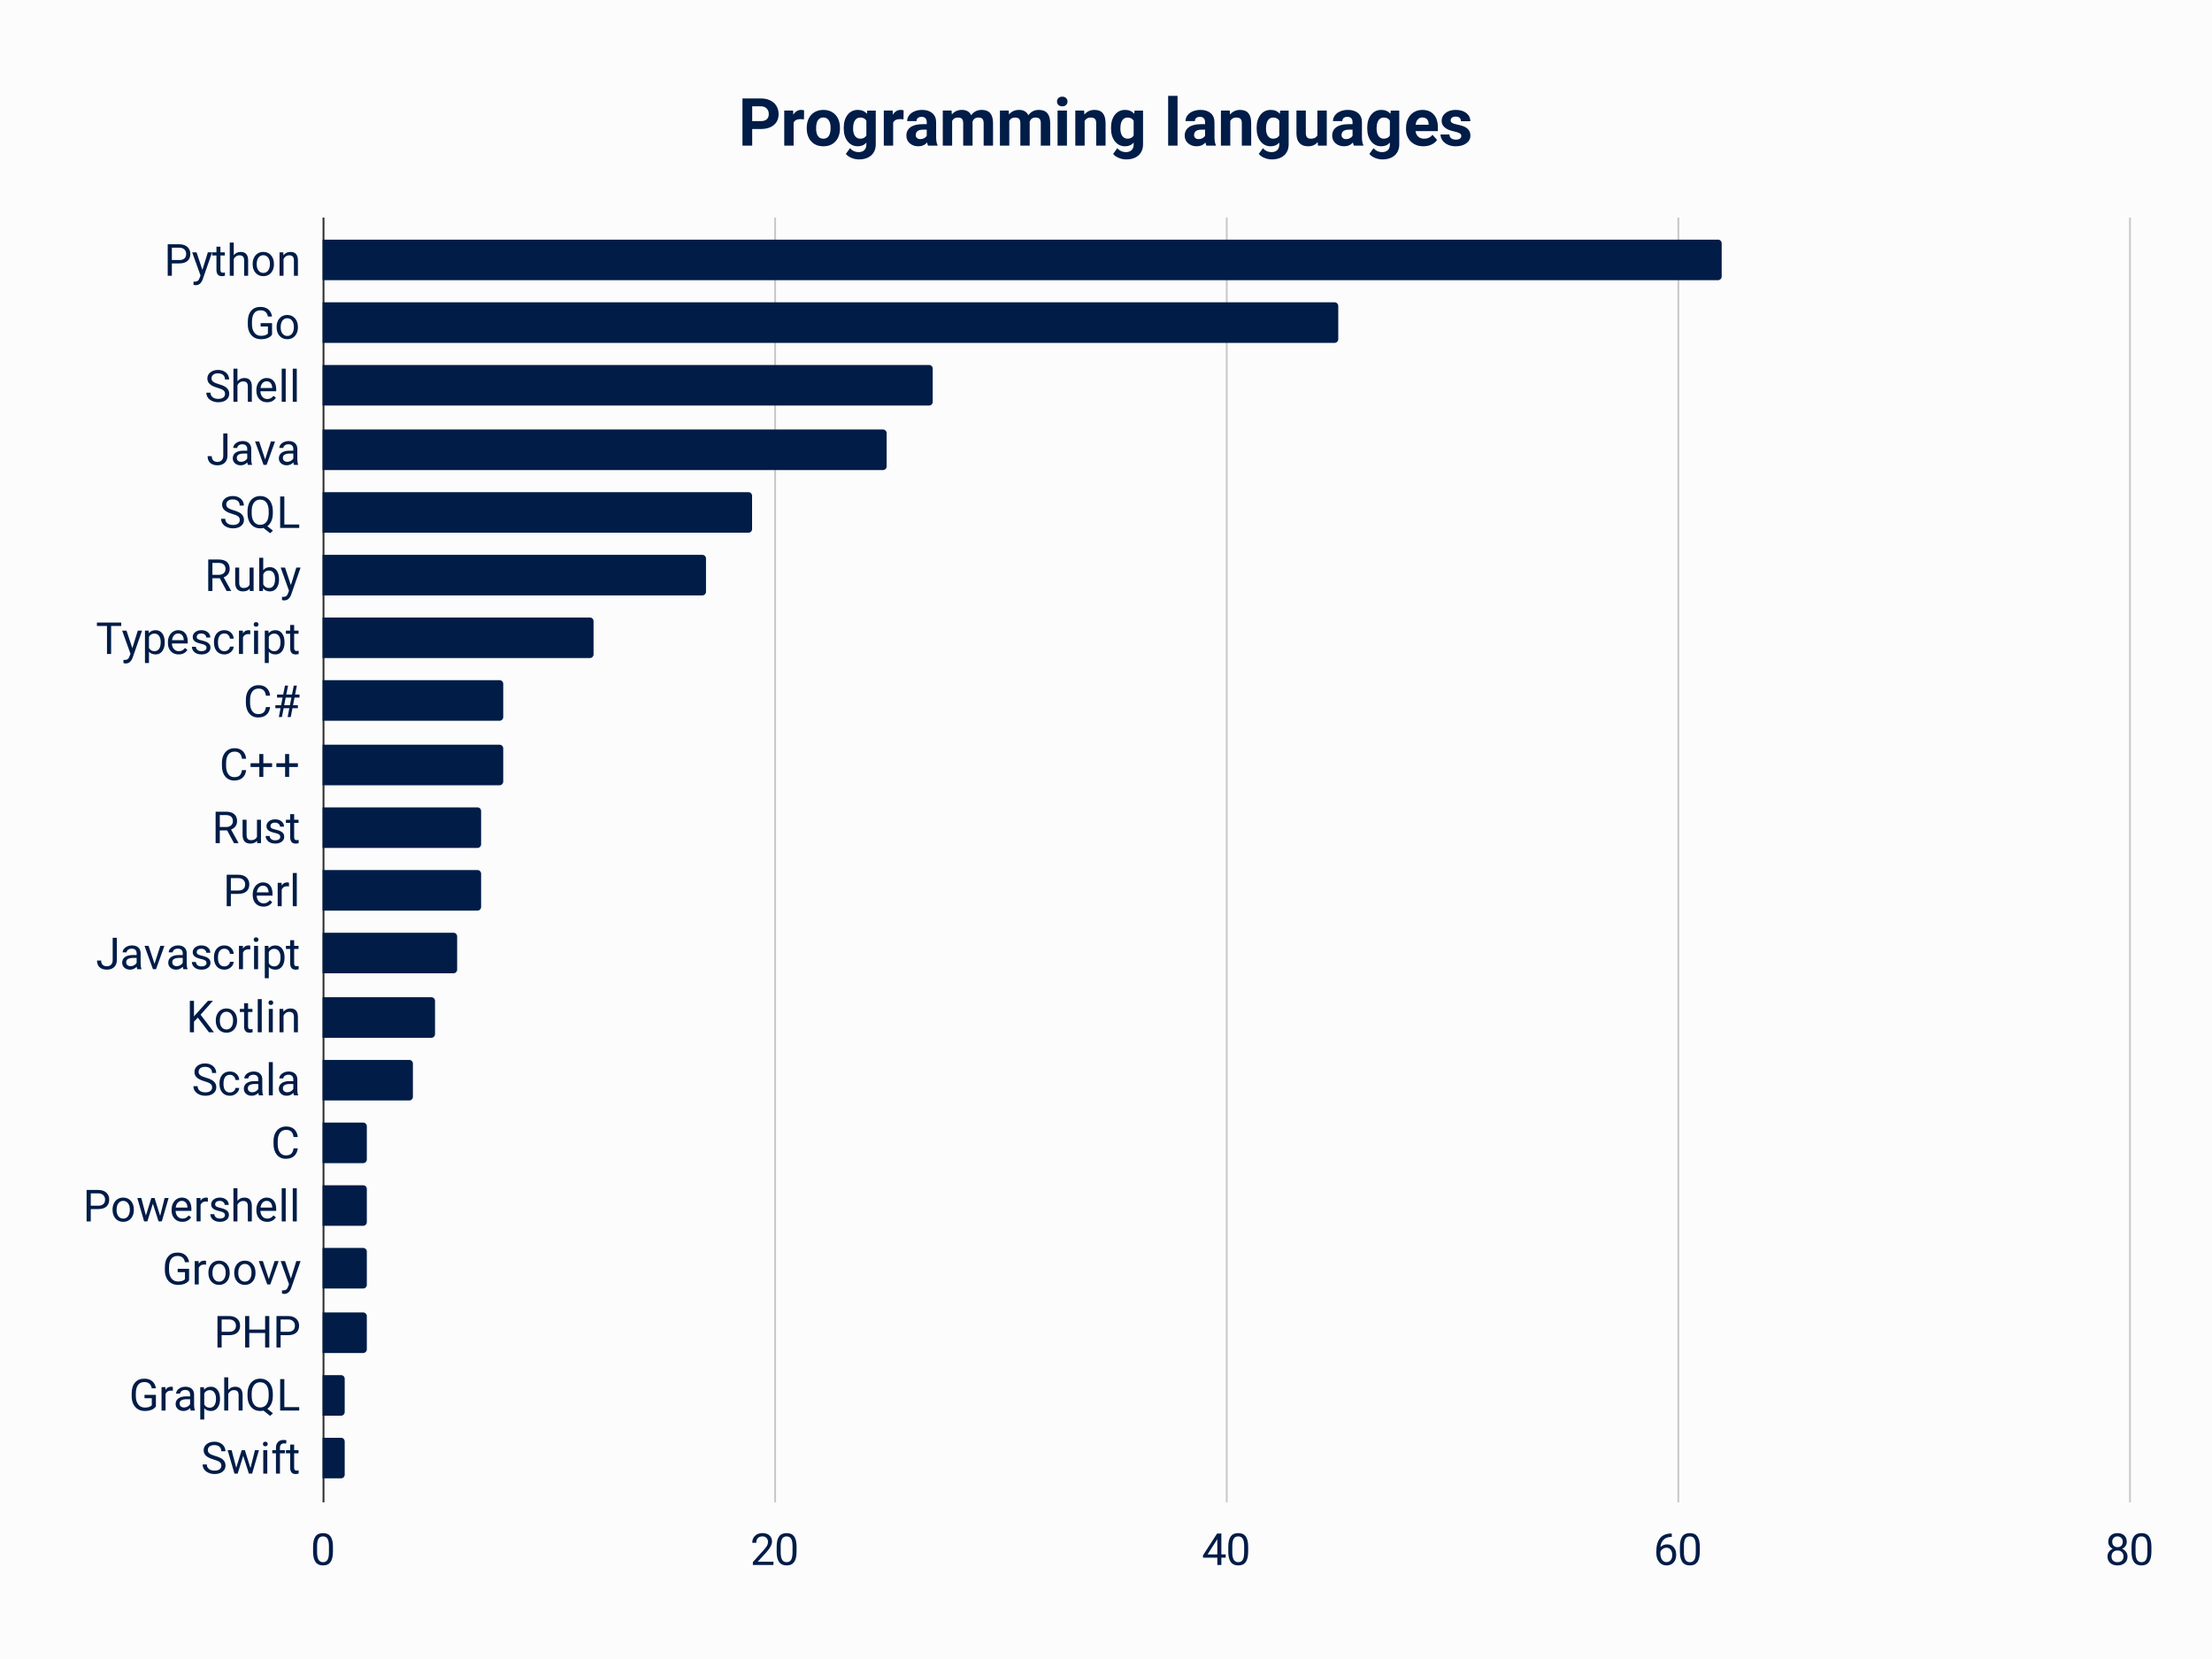
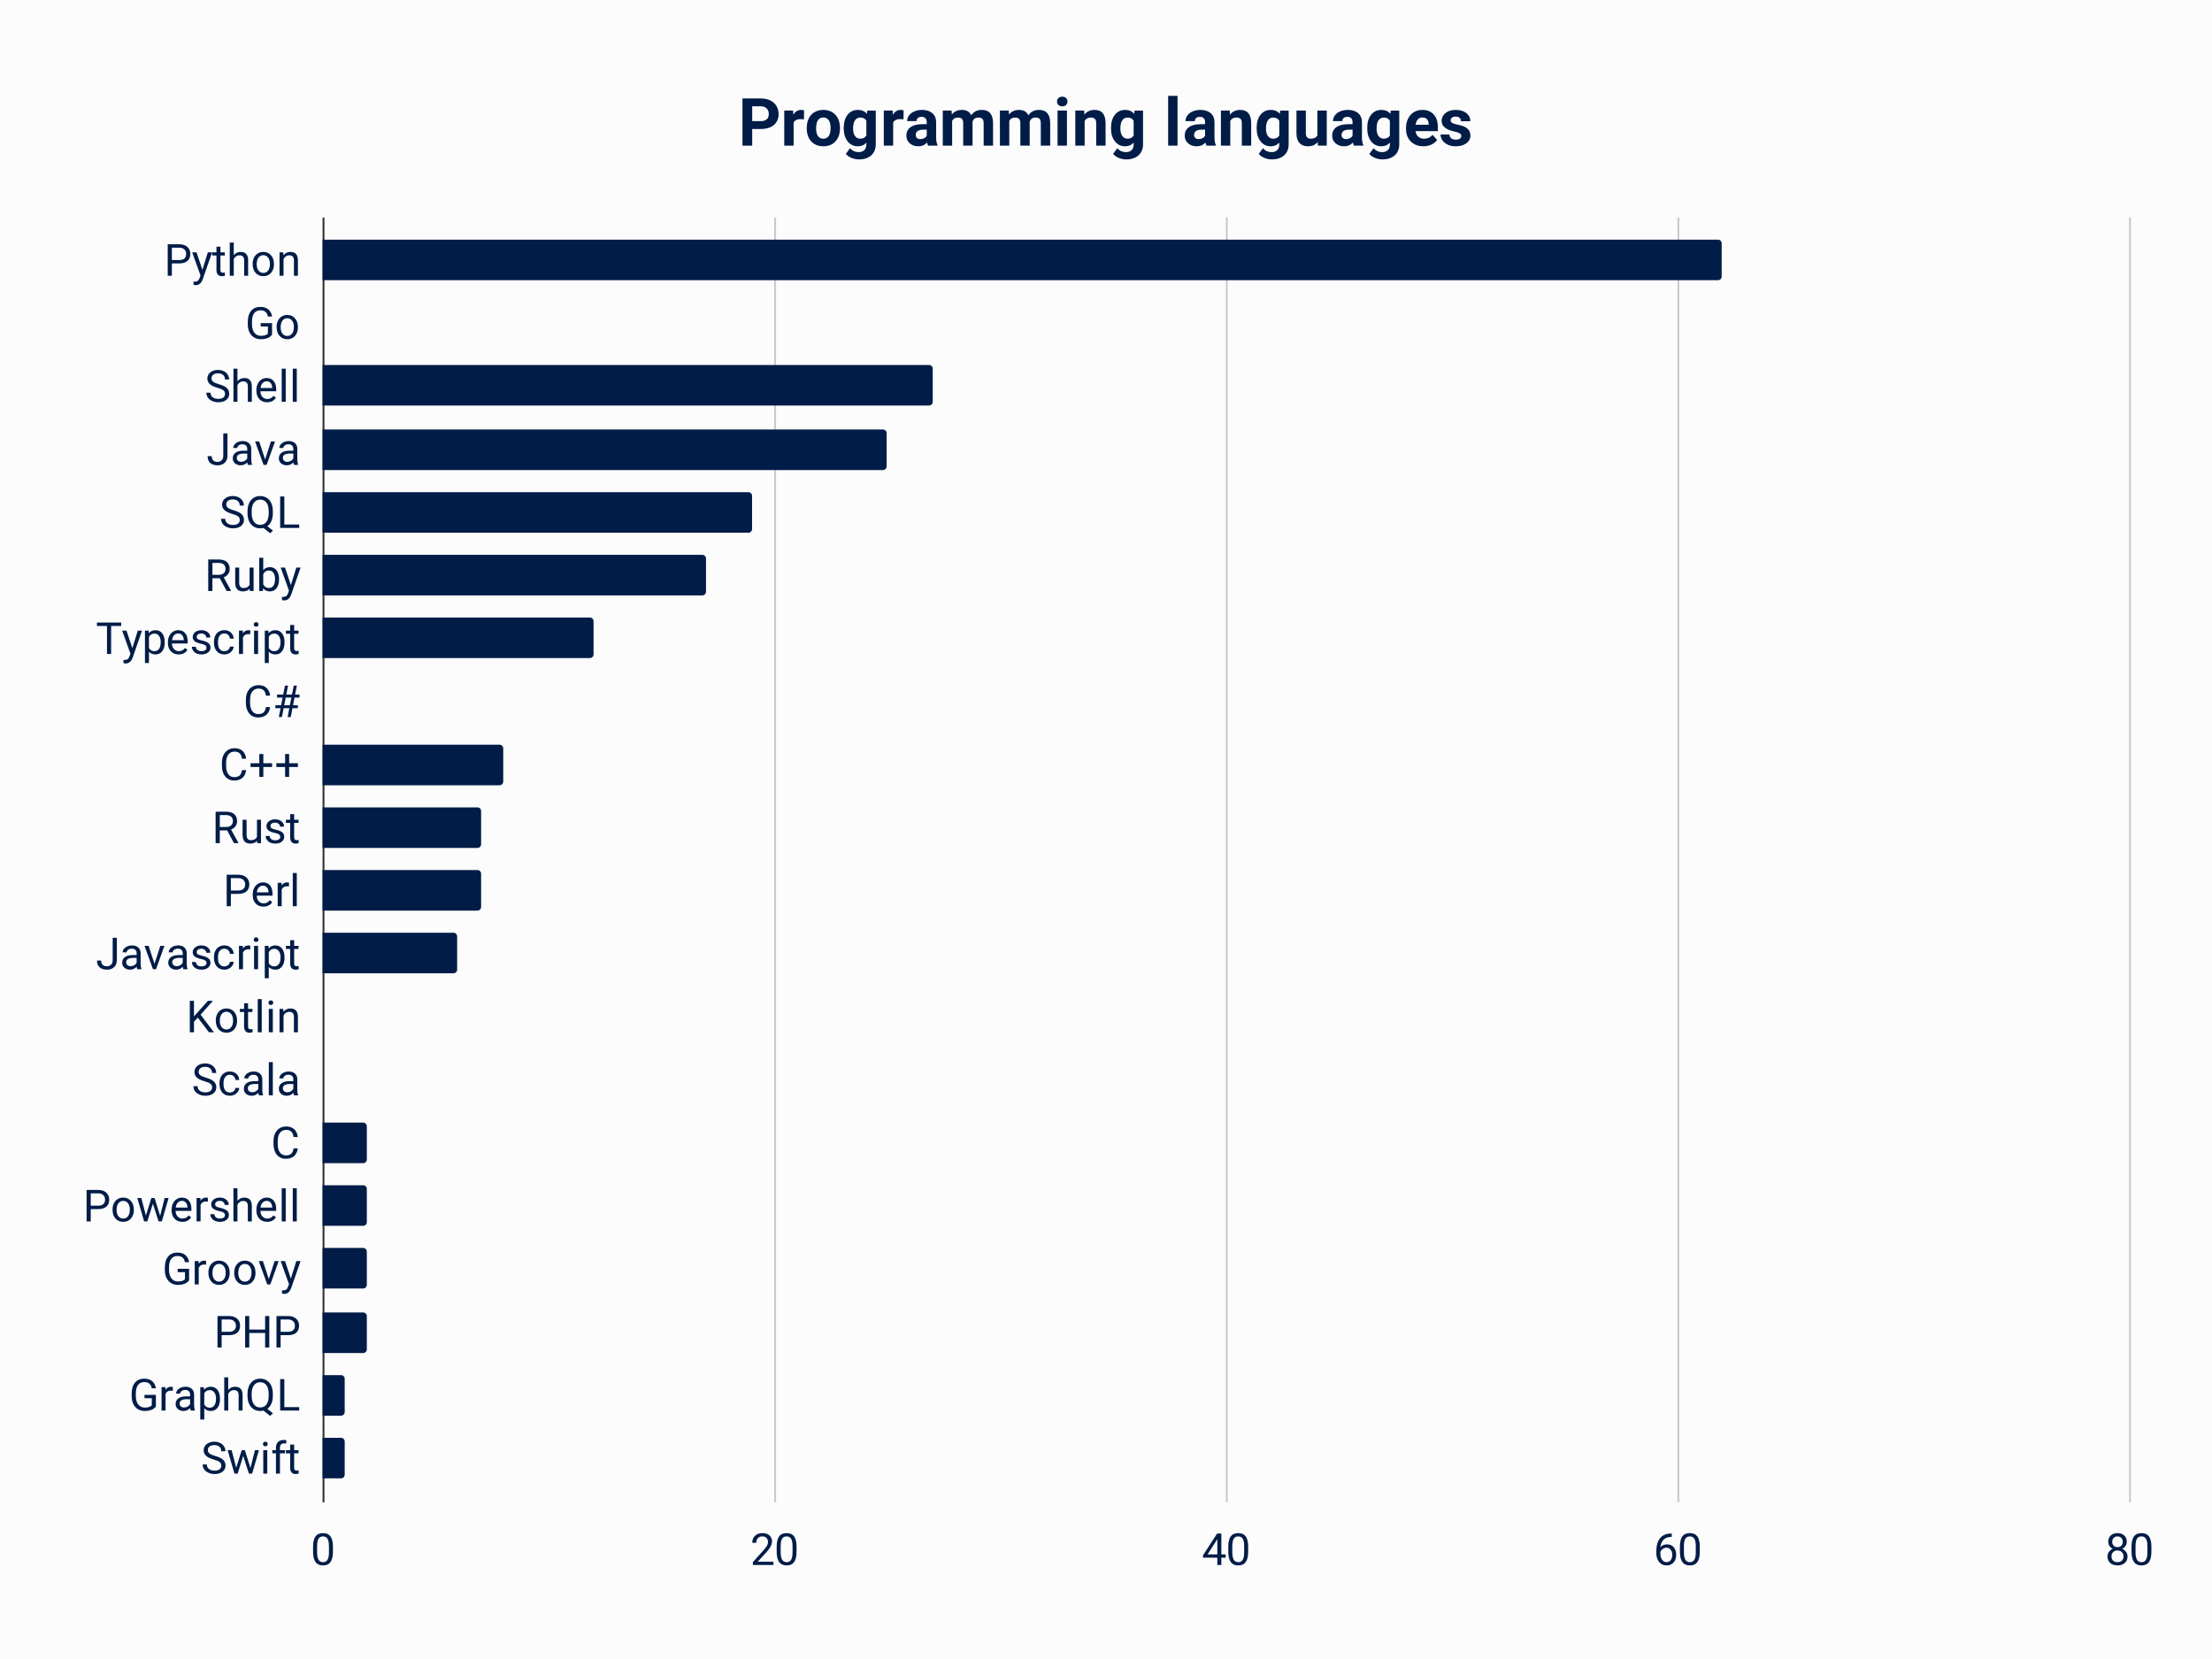
<svg xmlns="http://www.w3.org/2000/svg" viewBox="0 0 1200 900" fill="none" stroke-linecap="square" stroke-miterlimit="10">
  <path fill="#fcfcfc" d="M0 0h1200v900H0V0z" />
  <path stroke="#303030" stroke-linecap="butt" d="M175.5 118.5v696" />
  <path stroke="#c9c9c9" stroke-linecap="butt" d="M420.5 118.5v696m245-696v696m245-696v696m245-696v696" />
  <path clip-path="url(#id_0)" d="M175 152v-22h757a2 2 0 012 2v18a2 2 0 01-2 2z" />
  <path fill="#001c47" clip-path="url(#id_0)" d="M175 152v-22h757a2 2 0 012 2v18a2 2 0 01-2 2z" />
  <path clip-path="url(#id_0)" d="M175 186v-22h549a2 2 0 012 2v18a2 2 0 01-2 2z" />
-   <path fill="#001c47" clip-path="url(#id_0)" d="M175 186v-22h549a2 2 0 012 2v18a2 2 0 01-2 2z" />
  <path clip-path="url(#id_0)" d="M175 220v-22h329a2 2 0 012 2v18a2 2 0 01-2 2z" />
  <path fill="#001c47" clip-path="url(#id_0)" d="M175 220v-22h329a2 2 0 012 2v18a2 2 0 01-2 2z" />
  <path clip-path="url(#id_0)" d="M175 255v-22h304a2 2 0 012 2v18a2 2 0 01-2 2z" />
  <path fill="#001c47" clip-path="url(#id_0)" d="M175 255v-22h304a2 2 0 012 2v18a2 2 0 01-2 2z" />
  <path clip-path="url(#id_0)" d="M175 289v-22h231a2 2 0 012 2v18a2 2 0 01-2 2z" />
  <path fill="#001c47" clip-path="url(#id_0)" d="M175 289v-22h231a2 2 0 012 2v18a2 2 0 01-2 2z" />
  <path clip-path="url(#id_0)" d="M175 323v-22h206a2 2 0 012 2v18a2 2 0 01-2 2z" />
  <path fill="#001c47" clip-path="url(#id_0)" d="M175 323v-22h206a2 2 0 012 2v18a2 2 0 01-2 2z" />
  <path clip-path="url(#id_0)" d="M175 357v-22h145a2 2 0 012 2v18a2 2 0 01-2 2z" />
  <path fill="#001c47" clip-path="url(#id_0)" d="M175 357v-22h145a2 2 0 012 2v18a2 2 0 01-2 2z" />
  <path clip-path="url(#id_0)" d="M175 391v-22h96a2 2 0 012 2v18a2 2 0 01-2 2z" />
-   <path fill="#001c47" clip-path="url(#id_0)" d="M175 391v-22h96a2 2 0 012 2v18a2 2 0 01-2 2z" />
  <path clip-path="url(#id_0)" d="M175 426v-22h96a2 2 0 012 2v18a2 2 0 01-2 2z" />
  <path fill="#001c47" clip-path="url(#id_0)" d="M175 426v-22h96a2 2 0 012 2v18a2 2 0 01-2 2z" />
  <path clip-path="url(#id_0)" d="M175 460v-22h84a2 2 0 012 2v18a2 2 0 01-2 2z" />
  <path fill="#001c47" clip-path="url(#id_0)" d="M175 460v-22h84a2 2 0 012 2v18a2 2 0 01-2 2z" />
  <path clip-path="url(#id_0)" d="M175 494v-22h84a2 2 0 012 2v18a2 2 0 01-2 2z" />
  <path fill="#001c47" clip-path="url(#id_0)" d="M175 494v-22h84a2 2 0 012 2v18a2 2 0 01-2 2z" />
  <path clip-path="url(#id_0)" d="M175 528v-22h71a2 2 0 012 2v18a2 2 0 01-2 2z" />
  <path fill="#001c47" clip-path="url(#id_0)" d="M175 528v-22h71a2 2 0 012 2v18a2 2 0 01-2 2z" />
  <path clip-path="url(#id_0)" d="M175 563v-22h59a2 2 0 012 2v18a2 2 0 01-2 2z" />
-   <path fill="#001c47" clip-path="url(#id_0)" d="M175 563v-22h59a2 2 0 012 2v18a2 2 0 01-2 2z" />
  <path clip-path="url(#id_0)" d="M175 597v-22h47a2 2 0 012 2v18a2 2 0 01-2 2z" />
-   <path fill="#001c47" clip-path="url(#id_0)" d="M175 597v-22h47a2 2 0 012 2v18a2 2 0 01-2 2z" />
  <path clip-path="url(#id_0)" d="M175 631v-22h22a2 2 0 012 2v18a2 2 0 01-2 2z" />
  <path fill="#001c47" clip-path="url(#id_0)" d="M175 631v-22h22a2 2 0 012 2v18a2 2 0 01-2 2z" />
  <path clip-path="url(#id_0)" d="M175 665v-22h22a2 2 0 012 2v18a2 2 0 01-2 2z" />
  <path fill="#001c47" clip-path="url(#id_0)" d="M175 665v-22h22a2 2 0 012 2v18a2 2 0 01-2 2z" />
  <path clip-path="url(#id_0)" d="M175 699v-22h22a2 2 0 012 2v18a2 2 0 01-2 2z" />
  <path fill="#001c47" clip-path="url(#id_0)" d="M175 699v-22h22a2 2 0 012 2v18a2 2 0 01-2 2z" />
  <path clip-path="url(#id_0)" d="M175 734v-22h22a2 2 0 012 2v18a2 2 0 01-2 2z" />
  <path fill="#001c47" clip-path="url(#id_0)" d="M175 734v-22h22a2 2 0 012 2v18a2 2 0 01-2 2z" />
  <path clip-path="url(#id_0)" d="M175 768v-22h10a2 2 0 012 2v18a2 2 0 01-2 2z" />
  <path fill="#001c47" clip-path="url(#id_0)" d="M175 768v-22h10a2 2 0 012 2v18a2 2 0 01-2 2z" />
  <path clip-path="url(#id_0)" d="M175 802v-22h10a2 2 0 012 2v18a2 2 0 01-2 2z" />
  <path fill="#001c47" clip-path="url(#id_0)" d="M175 802v-22h10a2 2 0 012 2v18a2 2 0 01-2 2z" />
  <path fill="#001c47" d="M93.234 142.899v6.687h-2.25v-17.063h6.297q2.797 0 4.375 1.438 1.594 1.422 1.594 3.781 0 2.485-1.563 3.828-1.546 1.329-4.437 1.329h-4.016zm0-1.829h4.047q1.797 0 2.75-.843.969-.86.969-2.47 0-1.515-.969-2.421-.953-.922-2.625-.969h-4.172v6.703zm16.563 5.344l2.953-9.515h2.313l-5.094 14.64q-1.188 3.172-3.766 3.172l-.406-.031-.813-.156v-1.766l.594.047q1.094 0 1.703-.453.625-.438 1.016-1.61l.484-1.297-4.515-12.546h2.359l3.172 9.515zm9.781-12.578v3.063h2.375v1.687h-2.375v7.86q0 .765.313 1.14.328.375 1.093.375.375 0 1.032-.14v1.765q-.86.234-1.672.234-1.453 0-2.188-.875-.734-.89-.734-2.5v-7.859h-2.313v-1.688h2.313v-3.062h2.156zm7.234 4.61q1.438-1.782 3.75-1.782 4.016 0 4.047 4.547v8.375h-2.156v-8.39q-.016-1.376-.64-2.032-.61-.656-1.907-.656-1.062 0-1.86.562-.796.563-1.233 1.485v9.031h-2.172v-18h2.171v6.86zm10.25 4.687q0-1.875.735-3.36.734-1.484 2.031-2.296 1.313-.813 3-.813 2.578 0 4.172 1.797 1.61 1.797 1.61 4.766v.156q0 1.86-.72 3.328-.702 1.469-2.015 2.297-1.313.812-3.031.812-2.578 0-4.188-1.796-1.594-1.797-1.594-4.75v-.141zm2.188.25q0 2.11.969 3.39.984 1.282 2.625 1.282 1.656 0 2.625-1.297.969-1.297.969-3.625 0-2.094-.985-3.39-.984-1.298-2.625-1.298-1.61 0-2.594 1.282-.984 1.28-.984 3.656zm14.438-6.484l.078 1.593q1.453-1.828 3.797-1.828 4.015 0 4.046 4.547v8.375h-2.156v-8.39q-.016-1.376-.64-2.032-.61-.656-1.907-.656-1.062 0-1.86.562-.796.563-1.233 1.485v9.031h-2.172v-12.688h2.047zm-6.11 44.654q-.86 1.234-2.422 1.86-1.547.609-3.61.609-2.093 0-3.718-.969-1.61-.984-2.5-2.781-.875-1.813-.89-4.203v-1.485q0-3.859 1.796-5.968 1.797-2.125 5.047-2.125 2.672 0 4.297 1.375 1.64 1.359 2 3.859h-2.25q-.625-3.39-4.031-3.39-2.266 0-3.438 1.593-1.156 1.594-1.172 4.594v1.406q0 2.86 1.313 4.563 1.313 1.687 3.563 1.687 1.265 0 2.203-.281.953-.281 1.578-.953v-3.828h-3.953v-1.829h6.187v6.266zm2.484-4.219q0-1.875.735-3.359.734-1.484 2.031-2.297 1.313-.812 3-.812 2.578 0 4.172 1.796 1.61 1.797 1.61 4.766v.156q0 1.86-.72 3.328-.702 1.47-2.015 2.297-1.313.813-3.031.813-2.578 0-4.188-1.797-1.594-1.797-1.594-4.75v-.14zm2.188.25q0 2.11.969 3.391.984 1.281 2.625 1.281 1.656 0 2.625-1.297.969-1.297.969-3.625 0-2.093-.985-3.39-.984-1.297-2.625-1.297-1.61 0-2.594 1.281-.984 1.281-.984 3.656zm-34.234 32.796q-2.907-.829-4.22-2.032-1.312-1.218-1.312-3 0-2.015 1.61-3.328 1.61-1.328 4.187-1.328 1.75 0 3.125.688 1.39.671 2.14 1.875.75 1.187.75 2.609h-2.25q0-1.547-.984-2.438-.984-.89-2.78-.89-1.673 0-2.61.734-.922.735-.922 2.031 0 1.047.875 1.766.89.719 3.016 1.328 2.14.594 3.328 1.313 1.203.718 1.781 1.687.594.953.594 2.25 0 2.078-1.625 3.328-1.61 1.25-4.328 1.25-1.75 0-3.282-.672-1.515-.671-2.343-1.843-.829-1.172-.829-2.672h2.266q0 1.547 1.14 2.453 1.141.89 3.048.89 1.78 0 2.734-.718.953-.735.953-1.985t-.89-1.937q-.876-.688-3.172-1.36zm10.796-3.532q1.438-1.78 3.75-1.78 4.016 0 4.047 4.546v8.375h-2.156v-8.39q-.016-1.376-.64-2.032-.61-.656-1.907-.656-1.062 0-1.86.562-.796.563-1.233 1.485v9.03h-2.172v-18h2.171v6.86zm16.094 11.375q-2.578 0-4.203-1.687-1.61-1.703-1.61-4.531v-.407q0-1.89.72-3.36.718-1.483 2.015-2.327 1.297-.844 2.813-.844 2.468 0 3.828 1.64 1.375 1.626 1.375 4.657v.906h-8.578q.047 1.875 1.093 3.031 1.047 1.157 2.657 1.157 1.156 0 1.953-.47.797-.468 1.39-1.25l1.328 1.032q-1.593 2.453-4.78 2.453zm-.265-11.375q-1.313 0-2.203.97-.891.952-1.11 2.67h6.36v-.17q-.094-1.642-.891-2.548-.797-.922-2.156-.922zM155 217.988h-2.172v-18H155v18zm6 0h-2.172v-18H161v18zm-39.875 17.14h2.266v12.078q0 2.453-1.47 3.844-1.468 1.375-3.921 1.375-2.547 0-3.969-1.297-1.406-1.313-1.406-3.656h2.25q0 1.468.797 2.297.812.812 2.328.812 1.39 0 2.25-.875.875-.875.875-2.469v-12.11zm13.344 17.062q-.188-.375-.297-1.343-1.516 1.578-3.61 1.578-1.875 0-3.078-1.063-1.203-1.062-1.203-2.687 0-1.985 1.5-3.078 1.516-1.094 4.235-1.094h2.109v-1q0-1.14-.688-1.813-.671-.671-1.984-.671-1.172 0-1.953.593-.781.578-.781 1.407h-2.188q0-.938.672-1.829.688-.89 1.828-1.406 1.156-.515 2.547-.515 2.188 0 3.422 1.109 1.25 1.094 1.297 3.016v5.828q0 1.75.453 2.78v.188h-2.281zm-3.594-1.656q1.016 0 1.922-.515.922-.532 1.328-1.375v-2.61h-1.688q-3.984 0-3.984 2.328 0 1.032.672 1.61.688.562 1.75.562zm12.953-1.281l3.14-9.75h2.22l-4.547 12.687h-1.657l-4.593-12.687h2.218l3.22 9.75zm15.64 2.937q-.187-.375-.296-1.343-1.516 1.578-3.61 1.578-1.875 0-3.078-1.063-1.203-1.062-1.203-2.687 0-1.985 1.5-3.078 1.516-1.094 4.235-1.094h2.109v-1q0-1.14-.688-1.813-.671-.671-1.984-.671-1.172 0-1.953.593-.781.578-.781 1.407h-2.188q0-.938.672-1.829.688-.89 1.828-1.406 1.156-.515 2.547-.515 2.188 0 3.422 1.109 1.25 1.094 1.297 3.016v5.828q0 1.75.453 2.78v.188h-2.281zm-3.593-1.656q1.016 0 1.922-.515.922-.532 1.328-1.375v-2.61h-1.688q-3.984 0-3.984 2.328 0 1.032.672 1.61.688.562 1.75.562zm-29.859 28.249q-2.907-.829-4.22-2.032-1.312-1.218-1.312-3 0-2.015 1.61-3.328 1.61-1.328 4.187-1.328 1.75 0 3.125.688 1.39.671 2.14 1.875.75 1.187.75 2.609h-2.25q0-1.547-.983-2.438-.985-.89-2.782-.89-1.672 0-2.61.734-.921.735-.921 2.031 0 1.047.875 1.766.89.719 3.016 1.328 2.14.594 3.328 1.313 1.203.718 1.781 1.687.594.953.594 2.25 0 2.078-1.625 3.328-1.61 1.25-4.328 1.25-1.75 0-3.282-.672-1.515-.671-2.343-1.843-.829-1.172-.829-2.672h2.266q0 1.547 1.14 2.453 1.141.89 3.048.89 1.78 0 2.734-.718.953-.735.953-1.985t-.89-1.937q-.875-.688-3.172-1.36zm22-.375q0 2.468-.797 4.265-.781 1.781-2.188 2.797l3.047 2.39-1.547 1.423-3.594-2.86q-.843.203-1.78.203-2.016 0-3.579-.984-1.547-1-2.422-2.828-.86-1.844-.875-4.25v-1.235q0-2.453.844-4.343.86-1.891 2.422-2.891 1.578-1 3.594-1 2.062 0 3.625 1 1.562.984 2.406 2.86.844 1.874.844 4.359v1.094zm-2.25-1.094q0-3.016-1.203-4.64-1.204-1.641-3.422-1.641-2.125 0-3.36 1.625-1.219 1.609-1.25 4.5v1.25q0 2.937 1.219 4.625 1.234 1.687 3.406 1.687 2.188 0 3.375-1.594 1.203-1.593 1.235-4.547v-1.265zm8.484 7.234h8.078v1.844h-10.344v-17.063h2.266v15.22zm-35.016 29.139h-4v6.906h-2.265v-17.062h5.656q2.875 0 4.422 1.312 1.562 1.313 1.562 3.813 0 1.594-.859 2.781-.86 1.188-2.406 1.766l4.015 7.25v.14h-2.421l-3.704-6.906zm-4-1.844h3.454q1.671 0 2.656-.859 1-.875 1-2.328 0-1.578-.953-2.422-.938-.844-2.72-.86h-3.437v6.47zm20.235 7.5q-1.266 1.485-3.719 1.485-2.016 0-3.078-1.172-1.063-1.188-1.078-3.5v-8.25h2.172v8.203q0 2.875 2.343 2.875 2.485 0 3.297-1.844v-9.234h2.172v12.687h-2.062l-.047-1.25zm15.906-4.953q0 2.906-1.344 4.672-1.328 1.766-3.578 1.766-2.406 0-3.719-1.703l-.093 1.468h-2v-18h2.172v6.72q1.312-1.642 3.609-1.642 2.312 0 3.625 1.75 1.328 1.75 1.328 4.782v.187zm-2.172-.25q0-2.203-.86-3.406-.843-1.219-2.452-1.219-2.141 0-3.078 2V317q1 1.984 3.109 1.984 1.547 0 2.406-1.203.875-1.203.875-3.64zm8.594 3.281l2.953-9.515h2.313l-5.094 14.64q-1.188 3.172-3.766 3.172l-.406-.03-.813-.157v-1.766l.594.047q1.094 0 1.703-.453.625-.438 1.016-1.61l.484-1.296-4.515-12.547h2.359l3.172 9.515zm-92.031 22.155H60.28v15.219h-2.234v-15.219h-5.469v-1.844h13.188v1.844zm6.03 12.047l2.954-9.516h2.313l-5.094 14.641q-1.188 3.172-3.766 3.172l-.406-.031-.813-.157v-1.765l.594.047q1.094 0 1.703-.454.625-.437 1.016-1.609l.484-1.297-4.515-12.547h2.359l3.172 9.516zm17.563-3.031q0 2.89-1.328 4.672-1.328 1.765-3.594 1.765-2.296 0-3.624-1.469v6.11H78.64v-17.563h1.984l.11 1.407q1.312-1.641 3.671-1.641 2.281 0 3.61 1.734 1.343 1.72 1.343 4.782v.203zm-2.171-.25q0-2.14-.922-3.375-.907-1.25-2.5-1.25-1.97 0-2.954 1.75v6.062q.97 1.735 2.97 1.735 1.562 0 2.484-1.235.921-1.25.921-3.687zm9.718 6.687q-2.578 0-4.203-1.687-1.61-1.703-1.61-4.532v-.406q0-1.89.72-3.36.718-1.484 2.015-2.327 1.297-.844 2.813-.844 2.468 0 3.828 1.64 1.375 1.626 1.375 4.657v.906h-8.578q.046 1.875 1.093 3.031 1.047 1.157 2.657 1.157 1.156 0 1.953-.47.797-.468 1.39-1.25l1.329 1.032q-1.594 2.453-4.782 2.453zm-.265-11.375q-1.313 0-2.204.969-.89.953-1.109 2.672h6.36v-.172q-.094-1.64-.891-2.547-.797-.922-2.156-.922zm15.39 7.781q0-.89-.672-1.375-.656-.484-2.312-.828-1.64-.359-2.61-.843-.968-.5-1.437-1.172-.453-.688-.453-1.625 0-1.563 1.312-2.64 1.329-1.079 3.375-1.079 2.157 0 3.5 1.125 1.344 1.11 1.344 2.844h-2.187q0-.89-.75-1.532-.75-.656-1.907-.656-1.187 0-1.859.516-.656.515-.656 1.36 0 .78.61 1.187.624.39 2.25.75 1.624.36 2.624.875 1.016.5 1.5 1.218.484.704.484 1.72 0 1.702-1.359 2.734-1.36 1.015-3.516 1.015-1.53 0-2.703-.531-1.171-.547-1.843-1.516-.657-.968-.657-2.093h2.172q.063 1.093.875 1.734.813.64 2.156.64 1.22 0 1.97-.5t.75-1.328zm9.703 1.829q1.157 0 2.016-.704.875-.703.969-1.765h2.047q-.063 1.094-.75 2.078-.688.984-1.844 1.578-1.156.578-2.438.578-2.593 0-4.125-1.719-1.53-1.734-1.53-4.734v-.375q0-1.844.671-3.281.688-1.453 1.953-2.25 1.281-.797 3.016-.797 2.125 0 3.531 1.281 1.422 1.281 1.516 3.313h-2.047q-.094-1.219-.938-2.016-.828-.797-2.062-.797-1.656 0-2.563 1.203-.906 1.188-.906 3.438v.406q0 2.188.89 3.375.907 1.188 2.594 1.188zm14.032-9.204q-.485-.078-1.063-.078-2.125 0-2.89 1.813v9h-2.172v-12.688h2.109l.031 1.47q1.078-1.704 3.031-1.704.625 0 .954.172v2.015zM140 354.795h-2.172v-12.688H140v12.688zm-2.344-16.047q0-.531.313-.89.328-.36.953-.36.64 0 .969.36.328.359.328.89t-.328.89q-.328.344-.97.344-.624 0-.952-.343-.313-.36-.313-.891zm16.703 9.844q0 2.89-1.328 4.672-1.328 1.765-3.594 1.765-2.296 0-3.625-1.469v6.11h-2.171v-17.563h1.984l.11 1.407q1.312-1.641 3.671-1.641 2.281 0 3.61 1.734 1.343 1.72 1.343 4.782v.203zm-2.172-.25q0-2.14-.921-3.375-.907-1.25-2.5-1.25-1.97 0-2.953 1.75v6.062q.968 1.735 2.968 1.735 1.563 0 2.485-1.235.922-1.25.922-3.687zm7.391-9.297v3.062h2.375v1.688h-2.375v7.86q0 .765.313 1.14.328.375 1.093.375.375 0 1.032-.14v1.765q-.86.234-1.672.234-1.453 0-2.188-.875-.734-.89-.734-2.5v-7.86h-2.313v-1.687h2.313v-3.062h2.156zm-13.047 44.529q-.312 2.72-2 4.188-1.672 1.469-4.469 1.469-3.015 0-4.843-2.172-1.828-2.172-1.828-5.797v-1.64q0-2.376.843-4.173.86-1.812 2.422-2.78 1.563-.97 3.61-.97 2.718 0 4.359 1.516 1.64 1.516 1.906 4.203h-2.265q-.282-2.047-1.266-2.953-.984-.922-2.734-.922-2.157 0-3.391 1.594-1.219 1.594-1.219 4.547v1.64q0 2.782 1.156 4.422 1.172 1.64 3.25 1.64 1.875 0 2.875-.843 1-.86 1.329-2.969h2.265zm10.438.61h-3.094l-.938 4.812h-1.671l.937-4.812h-2.812v-1.594h3.109l.813-4.156h-3.032v-1.625h3.344l.969-4.875h1.672l-.97 4.875h3.095l.968-4.875h1.688l-.969 4.875h2.39v1.625h-2.702l-.813 4.156h2.64v1.594h-2.937l-.937 4.812h-1.688l.938-4.812zm-2.797-1.594h3.094l.812-4.156h-3.094l-.812 4.156zm-20.641 35.186q-.312 2.719-2 4.187-1.672 1.47-4.469 1.47-3.015 0-4.843-2.173-1.828-2.172-1.828-5.797v-1.64q0-2.375.843-4.172.86-1.813 2.422-2.781 1.563-.97 3.61-.97 2.718 0 4.359 1.517 1.64 1.515 1.906 4.203h-2.265q-.282-2.047-1.266-2.953-.984-.922-2.734-.922-2.157 0-3.391 1.593-1.219 1.594-1.219 4.547v1.64q0 2.782 1.156 4.423 1.172 1.64 3.25 1.64 1.876 0 2.876-.843 1-.86 1.328-2.97h2.265zm9.328-3.734h4.75v2.046h-4.75v5.391h-2.187v-5.39h-4.75v-2.047h4.75v-4.985h2.187v4.985zm14 0h4.75v2.046h-4.75v5.391h-2.187v-5.39h-4.75v-2.047h4.75v-4.985h2.187v4.985zm-33.625 36.451h-4v6.906h-2.265v-17.062h5.656q2.875 0 4.422 1.312 1.562 1.313 1.562 3.813 0 1.594-.859 2.781-.86 1.188-2.406 1.766l4.015 7.25v.14h-2.422l-3.703-6.906zm-4-1.844h3.454q1.671 0 2.656-.86 1-.874 1-2.327 0-1.578-.953-2.422-.938-.844-2.72-.86h-3.437v6.47zm20.235 7.5q-1.266 1.485-3.719 1.485-2.016 0-3.078-1.172-1.063-1.188-1.078-3.5v-8.25h2.172v8.203q0 2.875 2.343 2.875 2.485 0 3.297-1.844v-9.234h2.172v12.687h-2.062l-.047-1.25zm12.562-2.11q0-.89-.672-1.374-.656-.485-2.312-.828-1.64-.36-2.61-.844-.968-.5-1.437-1.172-.453-.687-.453-1.625 0-1.562 1.312-2.64 1.328-1.079 3.375-1.079 2.157 0 3.5 1.125 1.344 1.11 1.344 2.844h-2.187q0-.89-.75-1.531-.75-.656-1.907-.656-1.187 0-1.859.515-.656.516-.656 1.36 0 .78.61 1.187.624.39 2.25.75 1.624.36 2.624.875 1.016.5 1.5 1.219.484.703.484 1.719 0 1.703-1.359 2.734-1.36 1.016-3.516 1.016-1.53 0-2.703-.532-1.172-.546-1.843-1.515-.657-.969-.657-2.094h2.172q.063 1.094.875 1.734.813.641 2.156.641 1.22 0 1.97-.5t.75-1.328zm7.547-12.39v3.063h2.375v1.687h-2.375v7.86q0 .765.313 1.14.328.375 1.093.375.375 0 1.032-.14v1.765q-.86.235-1.672.235-1.453 0-2.188-.875-.734-.891-.734-2.5v-7.86h-2.313v-1.687h2.313v-3.063h2.156zm-34.344 43.264v6.688h-2.25v-17.063h6.297q2.797 0 4.375 1.438 1.594 1.422 1.594 3.781 0 2.484-1.563 3.828-1.546 1.328-4.437 1.328h-4.016zm0-1.828h4.047q1.797 0 2.75-.844.969-.859.969-2.468 0-1.516-.969-2.422-.953-.922-2.625-.969h-4.172v6.703zm17.672 8.75q-2.578 0-4.203-1.687-1.61-1.704-1.61-4.532v-.406q0-1.89.72-3.36.718-1.484 2.015-2.327 1.297-.844 2.813-.844 2.468 0 3.828 1.64 1.375 1.625 1.375 4.657v.906h-8.578q.047 1.875 1.093 3.031 1.047 1.156 2.657 1.156 1.156 0 1.953-.468.797-.469 1.39-1.25l1.328 1.031q-1.593 2.453-4.78 2.453zm-.265-11.375q-1.313 0-2.203.969-.891.953-1.11 2.672h6.36v-.172q-.094-1.64-.891-2.547-.797-.922-2.156-.922zm14.125.406q-.485-.078-1.063-.078-2.125 0-2.89 1.813v9h-2.172v-12.688h2.109l.031 1.469q1.078-1.703 3.031-1.703.625 0 .954.172v2.015zM161 491.601h-2.172v-18H161v18zM61.125 508.74h2.266v12.078q0 2.453-1.47 3.844-1.468 1.375-3.921 1.375-2.547 0-3.969-1.297-1.406-1.313-1.406-3.657h2.25q0 1.47.797 2.297.812.813 2.328.813 1.39 0 2.25-.875.875-.875.875-2.469v-12.11zm13.344 17.062q-.188-.375-.297-1.344-1.516 1.579-3.61 1.579-1.874 0-3.078-1.063-1.203-1.062-1.203-2.687 0-1.985 1.5-3.079 1.516-1.093 4.235-1.093h2.109v-1q0-1.14-.688-1.813-.671-.672-1.984-.672-1.172 0-1.953.594-.781.578-.781 1.406H66.53q0-.937.672-1.828.688-.89 1.828-1.406 1.156-.516 2.547-.516 2.188 0 3.422 1.11 1.25 1.093 1.297 3.015v5.828q0 1.75.453 2.782v.187h-2.281zm-3.594-1.656q1.016 0 1.922-.516.922-.53 1.328-1.375v-2.61h-1.688q-3.984 0-3.984 2.33 0 1.03.672 1.608.688.563 1.75.563zm12.953-1.281l3.14-9.75h2.22l-4.547 12.687h-1.657l-4.593-12.687h2.218l3.22 9.75zm15.64 2.937q-.187-.375-.296-1.344-1.516 1.579-3.61 1.579-1.874 0-3.078-1.063-1.203-1.062-1.203-2.687 0-1.985 1.5-3.079 1.516-1.093 4.235-1.093h2.109v-1q0-1.14-.688-1.813-.671-.672-1.984-.672-1.172 0-1.953.594-.781.578-.781 1.406H91.53q0-.937.672-1.828.688-.89 1.828-1.406 1.156-.516 2.547-.516 2.188 0 3.422 1.11 1.25 1.093 1.297 3.015v5.828q0 1.75.453 2.782v.187h-2.281zm-3.593-1.656q1.016 0 1.922-.516.922-.53 1.328-1.375v-2.61h-1.688q-3.984 0-3.984 2.33 0 1.03.672 1.608.688.563 1.75.563zm16.156-1.703q0-.89-.672-1.375-.656-.485-2.312-.828-1.64-.36-2.61-.844-.968-.5-1.437-1.172-.453-.687-.453-1.625 0-1.562 1.312-2.64 1.329-1.079 3.375-1.079 2.157 0 3.5 1.125 1.344 1.11 1.344 2.844h-2.187q0-.89-.75-1.531-.75-.656-1.907-.656-1.187 0-1.859.515-.656.516-.656 1.36 0 .78.61 1.187.624.39 2.25.75 1.624.36 2.624.875 1.016.5 1.5 1.219.484.703.484 1.719 0 1.703-1.359 2.734-1.36 1.016-3.516 1.016-1.53 0-2.703-.532-1.171-.547-1.843-1.515-.657-.97-.657-2.094h2.172q.063 1.094.875 1.734.813.64 2.156.64 1.22 0 1.97-.5t.75-1.327zm9.703 1.828q1.157 0 2.016-.703.875-.703.969-1.766h2.047q-.063 1.094-.75 2.078-.688.985-1.844 1.578-1.156.579-2.438.579-2.593 0-4.125-1.72-1.53-1.734-1.53-4.734v-.375q0-1.843.671-3.28.688-1.454 1.953-2.25 1.281-.798 3.016-.798 2.125 0 3.531 1.282 1.422 1.28 1.516 3.312h-2.047q-.094-1.219-.938-2.016-.828-.796-2.062-.796-1.656 0-2.563 1.203-.906 1.187-.906 3.437v.406q0 2.188.89 3.375.907 1.188 2.594 1.188zm14.032-9.203q-.485-.078-1.063-.078-2.125 0-2.89 1.812v9h-2.172v-12.687h2.109l.031 1.468q1.078-1.703 3.031-1.703.625 0 .954.172v2.016zM140 525.802h-2.172v-12.687H140v12.687zm-2.344-16.047q0-.53.313-.89.328-.36.953-.36.64 0 .969.36.328.36.328.89 0 .532-.328.89-.328.345-.97.345-.624 0-.952-.344-.313-.36-.313-.89zm16.703 9.844q0 2.89-1.328 4.672-1.328 1.766-3.594 1.766-2.296 0-3.625-1.47v6.11h-2.171v-17.562h1.984l.11 1.406q1.312-1.64 3.671-1.64 2.281 0 3.61 1.734 1.343 1.718 1.343 4.78v.204zm-2.172-.25q0-2.14-.921-3.375-.907-1.25-2.5-1.25-1.97 0-2.953 1.75v6.063q.968 1.734 2.968 1.734 1.563 0 2.485-1.234.922-1.25.922-3.688zm7.391-9.297v3.063h2.375v1.687h-2.375v7.86q0 .765.313 1.14.328.375 1.093.375.375 0 1.032-.14v1.765q-.86.235-1.672.235-1.453 0-2.188-.875-.734-.891-.734-2.5v-7.86h-2.313v-1.687h2.313v-3.063h2.156zm-52.265 42.014l-2.079 2.172v5.766h-2.25V542.94h2.25v8.438l7.579-8.438h2.718l-6.719 7.531 7.25 9.532h-2.703l-6.046-7.938zm9.75 1.485q0-1.875.734-3.36.734-1.484 2.031-2.297 1.313-.812 3-.812 2.578 0 4.172 1.797 1.61 1.797 1.61 4.765v.157q0 1.859-.72 3.328-.703 1.468-2.015 2.297-1.313.812-3.031.812-2.578 0-4.188-1.797-1.594-1.797-1.594-4.75v-.14zm2.187.25q0 2.109.969 3.39.984 1.281 2.625 1.281 1.656 0 2.625-1.296.969-1.297.969-3.625 0-2.094-.985-3.391-.984-1.297-2.625-1.297-1.61 0-2.594 1.281-.984 1.282-.984 3.657zm15.328-9.547v3.062h2.375v1.688h-2.375v7.859q0 .766.313 1.14.328.376 1.093.376.375 0 1.032-.141v1.766q-.86.234-1.672.234-1.453 0-2.188-.875-.734-.89-.734-2.5v-7.86h-2.313v-1.687h2.313v-3.062h2.156zm7.422 15.75h-2.172v-18H142v18zm6 0h-2.172v-12.688H148v12.688zm-2.344-16.047q0-.531.313-.89.328-.36.953-.36.64 0 .969.36.328.359.328.89t-.328.89q-.328.344-.97.344-.624 0-.952-.344-.313-.359-.313-.89zm8.031 3.36l.079 1.593q1.453-1.828 3.797-1.828 4.015 0 4.046 4.547v8.375h-2.156v-8.391q-.016-1.375-.64-2.031-.61-.656-1.907-.656-1.062 0-1.86.562-.796.563-1.233 1.484v9.032h-2.172v-12.688h2.047zm-42.671 39.279q-2.907-.828-4.22-2.032-1.312-1.218-1.312-3 0-2.015 1.61-3.328 1.61-1.328 4.187-1.328 1.75 0 3.125.688 1.39.672 2.14 1.875.75 1.187.75 2.61h-2.25q0-1.548-.984-2.438-.984-.891-2.78-.891-1.673 0-2.61.734-.922.735-.922 2.032 0 1.046.875 1.765.89.719 3.016 1.328 2.14.594 3.328 1.313 1.203.719 1.781 1.687.594.953.594 2.25 0 2.078-1.625 3.328-1.61 1.25-4.328 1.25-1.75 0-3.282-.671-1.515-.672-2.343-1.844-.829-1.172-.829-2.672h2.266q0 1.547 1.14 2.453 1.141.89 3.048.89 1.78 0 2.734-.718.953-.734.953-1.984t-.89-1.938q-.876-.687-3.172-1.36zm13.718 6.078q1.157 0 2.016-.703.875-.703.969-1.766h2.047q-.063 1.094-.75 2.078-.688.985-1.844 1.578-1.156.578-2.438.578-2.593 0-4.125-1.718-1.53-1.735-1.53-4.735v-.375q0-1.843.671-3.28.688-1.454 1.953-2.25 1.281-.798 3.016-.798 2.125 0 3.531 1.281 1.422 1.282 1.516 3.313h-2.047q-.094-1.219-.938-2.016-.828-.797-2.062-.797-1.656 0-2.563 1.204-.906 1.187-.906 3.437v.406q0 2.188.89 3.375.907 1.188 2.594 1.188zm15.735 1.531q-.188-.375-.297-1.344-1.516 1.578-3.61 1.578-1.875 0-3.078-1.062-1.203-1.063-1.203-2.688 0-1.984 1.5-3.078 1.516-1.093 4.235-1.093h2.109v-1q0-1.141-.688-1.813-.671-.672-1.984-.672-1.172 0-1.953.594-.781.578-.781 1.406h-2.188q0-.937.672-1.828.688-.89 1.828-1.406 1.156-.516 2.547-.516 2.188 0 3.422 1.11 1.25 1.093 1.297 3.015v5.828q0 1.75.453 2.782v.187h-2.281zm-3.594-1.656q1.016 0 1.922-.516.922-.531 1.328-1.375v-2.61h-1.688q-3.984 0-3.984 2.329 0 1.031.672 1.61.688.562 1.75.562zM148 594.205h-2.172v-18H148v18zm11.469 0q-.188-.375-.297-1.344-1.516 1.578-3.61 1.578-1.875 0-3.078-1.062-1.203-1.063-1.203-2.688 0-1.984 1.5-3.078 1.516-1.093 4.235-1.093h2.109v-1q0-1.141-.688-1.813-.671-.672-1.984-.672-1.172 0-1.953.594-.781.578-.781 1.406h-2.188q0-.937.672-1.828.688-.89 1.828-1.406 1.156-.516 2.547-.516 2.188 0 3.422 1.11 1.25 1.093 1.297 3.015v5.828q0 1.75.453 2.782v.187h-2.281zm-3.594-1.656q1.016 0 1.922-.516.922-.531 1.328-1.375v-2.61h-1.688q-3.984 0-3.984 2.329 0 1.031.672 1.61.688.562 1.75.562zm5.656 30.436q-.312 2.718-2 4.187-1.672 1.469-4.469 1.469-3.015 0-4.843-2.172-1.828-2.172-1.828-5.797v-1.64q0-2.375.843-4.172.86-1.813 2.422-2.782 1.563-.968 3.61-.968 2.718 0 4.359 1.515 1.64 1.516 1.906 4.203h-2.265q-.282-2.046-1.266-2.953-.984-.922-2.734-.922-2.157 0-3.391 1.594-1.219 1.594-1.219 4.547v1.64q0 2.782 1.156 4.423 1.172 1.64 3.25 1.64 1.875 0 2.875-.844 1-.859 1.329-2.968h2.265zM49.234 655.92v6.688h-2.25v-17.062h6.297q2.797 0 4.375 1.437 1.594 1.422 1.594 3.781 0 2.485-1.563 3.828-1.546 1.329-4.437 1.329h-4.016zm0-1.828h4.047q1.797 0 2.75-.843.969-.86.969-2.469 0-1.516-.969-2.422-.953-.922-2.625-.969h-4.172v6.703zm11.828 2.063q0-1.875.735-3.36.734-1.484 2.031-2.296 1.313-.813 3-.813 2.578 0 4.172 1.797 1.61 1.797 1.61 4.766v.156q0 1.86-.72 3.328-.703 1.469-2.015 2.297-1.313.812-3.031.812-2.578 0-4.188-1.796-1.593-1.797-1.593-4.75v-.141zm2.188.25q0 2.11.969 3.39.984 1.282 2.625 1.282 1.656 0 2.625-1.297.969-1.297.969-3.625 0-2.094-.985-3.39-.984-1.298-2.625-1.298-1.61 0-2.594 1.282-.984 1.281-.984 3.656zm23.625 3.219l2.438-9.703h2.156l-3.688 12.687h-1.75l-3.094-9.61-3 9.61h-1.75L74.5 649.921h2.156l2.5 9.5 2.953-9.5h1.75l3.016 9.703zm12.031 3.218q-2.578 0-4.203-1.687-1.61-1.703-1.61-4.531v-.407q0-1.89.72-3.359.718-1.484 2.015-2.328 1.297-.844 2.813-.844 2.468 0 3.828 1.64 1.375 1.626 1.375 4.657v.906h-8.578q.046 1.875 1.093 3.032 1.047 1.156 2.657 1.156 1.156 0 1.953-.469.797-.469 1.39-1.25l1.329 1.031q-1.594 2.453-4.782 2.453zm-.265-11.375q-1.313 0-2.204.97-.89.952-1.109 2.671h6.36v-.172q-.094-1.64-.891-2.547-.797-.922-2.156-.922zm14.125.407q-.485-.078-1.063-.078-2.125 0-2.89 1.812v9h-2.172v-12.687h2.109l.031 1.468q1.078-1.703 3.031-1.703.626 0 .954.172v2.016zm9.265 7.375q0-.89-.672-1.375-.656-.485-2.312-.828-1.64-.36-2.61-.844-.968-.5-1.437-1.172-.453-.688-.453-1.625 0-1.563 1.312-2.64 1.329-1.079 3.375-1.079 2.157 0 3.5 1.125 1.344 1.11 1.344 2.844h-2.187q0-.89-.75-1.531-.75-.657-1.907-.657-1.187 0-1.859.516-.656.516-.656 1.36 0 .78.61 1.187.624.39 2.25.75 1.624.36 2.624.875 1.016.5 1.5 1.219.484.703.484 1.718 0 1.704-1.359 2.735-1.36 1.015-3.516 1.015-1.53 0-2.703-.53-1.171-.548-1.843-1.516-.657-.97-.657-2.094h2.172q.063 1.094.875 1.734.813.64 2.156.64 1.22 0 1.97-.5t.75-1.327zm6.781-7.782q1.438-1.78 3.75-1.78 4.016 0 4.047 4.546v8.375h-2.156v-8.39q-.016-1.376-.64-2.032-.61-.656-1.907-.656-1.062 0-1.86.562-.796.563-1.233 1.485v9.031h-2.172v-18h2.171v6.86zm16.094 11.375q-2.578 0-4.203-1.687-1.61-1.703-1.61-4.531v-.407q0-1.89.72-3.359.718-1.484 2.015-2.328 1.297-.844 2.813-.844 2.468 0 3.828 1.64 1.375 1.626 1.375 4.657v.906h-8.578q.047 1.875 1.093 3.032 1.047 1.156 2.657 1.156 1.156 0 1.953-.469.797-.469 1.39-1.25l1.328 1.031q-1.593 2.453-4.78 2.453zm-.265-11.375q-1.313 0-2.203.97-.891.952-1.11 2.671h6.36v-.172q-.094-1.64-.891-2.547-.797-.922-2.156-.922zM155 662.608h-2.172v-18H155v18zm6 0h-2.172v-18H161v18zm-58.422 31.967q-.86 1.235-2.422 1.86-1.547.609-3.61.609-2.093 0-3.718-.969-1.61-.984-2.5-2.781-.875-1.813-.89-4.203v-1.485q0-3.859 1.796-5.968 1.797-2.125 5.047-2.125 2.672 0 4.297 1.375 1.64 1.36 2 3.86h-2.25q-.625-3.392-4.031-3.392-2.266 0-3.438 1.594-1.156 1.594-1.171 4.594v1.406q0 2.86 1.312 4.563 1.313 1.687 3.563 1.687 1.265 0 2.203-.281.953-.281 1.578-.953v-3.828H96.39v-1.828h6.187v6.265zm9.188-8.5q-.485-.078-1.063-.078-2.125 0-2.89 1.813v9h-2.172v-12.688h2.109l.031 1.469q1.078-1.703 3.031-1.703.626 0 .954.172v2.015zm1.296 4.281q0-1.875.735-3.359.734-1.484 2.031-2.297 1.313-.812 3-.812 2.578 0 4.172 1.797 1.61 1.796 1.61 4.765v.156q0 1.86-.72 3.329-.703 1.468-2.015 2.296-1.313.813-3.031.813-2.578 0-4.188-1.797-1.594-1.797-1.594-4.75v-.14zm2.188.25q0 2.11.969 3.391.984 1.281 2.625 1.281 1.656 0 2.625-1.297.969-1.296.969-3.625 0-2.093-.985-3.39-.984-1.297-2.625-1.297-1.61 0-2.594 1.281-.984 1.281-.984 3.656zm11.813-.25q0-1.875.734-3.359t2.031-2.297q1.313-.812 3-.812 2.578 0 4.172 1.797 1.61 1.796 1.61 4.765v.156q0 1.86-.72 3.329-.702 1.468-2.015 2.296-1.313.813-3.031.813-2.578 0-4.188-1.797-1.594-1.797-1.594-4.75v-.14zm2.187.25q0 2.11.969 3.391.984 1.281 2.625 1.281 1.656 0 2.625-1.297.969-1.296.969-3.625 0-2.093-.985-3.39-.984-1.297-2.625-1.297-1.61 0-2.594 1.281-.984 1.281-.984 3.656zm16.578 3.266l3.14-9.75h2.22l-4.547 12.688h-1.657l-4.593-12.688h2.218l3.22 9.75zm11.969-.234l2.953-9.516h2.313l-5.094 14.64q-1.188 3.173-3.766 3.173l-.406-.032-.813-.156v-1.766l.594.047q1.094 0 1.703-.453.625-.437 1.016-1.61l.484-1.296-4.515-12.547h2.359l3.172 9.516zm-37.563 30.686v6.687h-2.25v-17.062h6.297q2.797 0 4.375 1.437 1.594 1.422 1.594 3.781 0 2.485-1.563 3.828-1.546 1.329-4.437 1.329h-4.016zm0-1.829h4.047q1.797 0 2.75-.843.969-.86.969-2.47 0-1.515-.969-2.421-.953-.922-2.625-.969h-4.172v6.703zm25.86 8.516h-2.266v-7.89h-8.594v7.89h-2.25v-17.062h2.25v7.328h8.594v-7.328h2.266v17.062zm6.14-6.687v6.687h-2.25v-17.062h6.297q2.797 0 4.375 1.437 1.594 1.422 1.594 3.781 0 2.485-1.563 3.828-1.546 1.329-4.437 1.329h-4.016zm0-1.829h4.047q1.797 0 2.75-.843.969-.86.969-2.47 0-1.515-.969-2.421-.953-.922-2.625-.969h-4.172v6.703zm-67.656 40.483q-.86 1.235-2.422 1.86-1.547.609-3.61.609-2.093 0-3.718-.969-1.61-.984-2.5-2.781-.875-1.813-.89-4.203v-1.485q0-3.859 1.796-5.968 1.797-2.125 5.047-2.125 2.672 0 4.297 1.375 1.64 1.359 2 3.859h-2.25q-.625-3.39-4.031-3.39-2.266 0-3.438 1.593-1.156 1.594-1.171 4.594v1.406q0 2.86 1.312 4.563 1.313 1.687 3.563 1.687 1.265 0 2.203-.281.953-.281 1.578-.953v-3.828H78.39v-1.829h6.187v6.266zm9.188-8.5q-.485-.078-1.063-.078-2.125 0-2.89 1.813v9H87.64v-12.688h2.109l.031 1.469q1.078-1.703 3.031-1.703.626 0 .954.171v2.016zm9.703 10.735q-.188-.375-.297-1.344-1.516 1.578-3.61 1.578-1.874 0-3.078-1.063-1.203-1.062-1.203-2.687 0-1.985 1.5-3.078 1.516-1.094 4.235-1.094h2.109v-1q0-1.14-.688-1.813-.671-.671-1.984-.671-1.172 0-1.953.593-.781.578-.781 1.407H95.53q0-.938.672-1.829.688-.89 1.828-1.406 1.156-.515 2.547-.515 2.188 0 3.422 1.109 1.25 1.094 1.297 3.016v5.828q0 1.75.453 2.781v.188h-2.281zm-3.594-1.657q1.016 0 1.922-.515.922-.532 1.328-1.375v-2.61h-1.688q-3.984 0-3.984 2.328 0 1.032.672 1.61.688.562 1.75.562zm19.484-4.547q0 2.891-1.328 4.672-1.328 1.766-3.594 1.766-2.296 0-3.624-1.469v6.11h-2.172v-17.563h1.984l.11 1.406q1.312-1.64 3.671-1.64 2.281 0 3.61 1.734 1.343 1.719 1.343 4.781v.203zm-2.171-.25q0-2.14-.922-3.375-.907-1.25-2.5-1.25-1.97 0-2.954 1.75v6.063q.97 1.734 2.97 1.734 1.562 0 2.484-1.234.921-1.25.921-3.688zm6.624-4.687q1.438-1.781 3.75-1.781 4.016 0 4.047 4.546v8.375h-2.156v-8.39q-.016-1.375-.64-2.031-.61-.657-1.907-.657-1.062 0-1.86.563-.796.562-1.234 1.484v9.031h-2.171v-18h2.171v6.86zm24.204 3.156q0 2.469-.797 4.266-.781 1.781-2.188 2.797l3.047 2.39-1.547 1.422-3.594-2.86q-.843.204-1.78.204-2.016 0-3.579-.985-1.547-1-2.422-2.828-.86-1.843-.875-4.25v-1.234q0-2.453.844-4.344.86-1.89 2.422-2.89 1.578-1 3.594-1 2.062 0 3.625 1 1.562.984 2.406 2.859.844 1.875.844 4.36v1.093zm-2.25-1.094q0-3.015-1.203-4.64-1.204-1.64-3.422-1.64-2.125 0-3.36 1.624-1.219 1.61-1.25 4.5v1.25q0 2.938 1.219 4.625 1.234 1.688 3.406 1.688 2.188 0 3.375-1.594 1.203-1.594 1.235-4.547v-1.266zm8.484 7.235h8.078v1.843h-10.344V748.15h2.266v15.219zm-38.234 28.436q-2.907-.828-4.22-2.032-1.312-1.218-1.312-3 0-2.015 1.61-3.328 1.61-1.328 4.187-1.328 1.75 0 3.125.688 1.39.672 2.14 1.875.75 1.187.75 2.609h-2.25q0-1.547-.984-2.438-.984-.89-2.78-.89-1.673 0-2.61.734-.922.735-.922 2.031 0 1.047.875 1.766.89.719 3.016 1.328 2.14.594 3.328 1.313 1.203.718 1.781 1.687.594.953.594 2.25 0 2.078-1.625 3.328-1.61 1.25-4.328 1.25-1.75 0-3.282-.672-1.515-.671-2.343-1.843-.829-1.172-.829-2.672h2.266q0 1.547 1.14 2.453 1.141.89 3.048.89 1.78 0 2.734-.718.953-.735.953-1.985t-.89-1.937q-.876-.688-3.172-1.36zm19.859 4.625l2.438-9.703h2.156l-3.688 12.687h-1.75l-3.094-9.61-3 9.61h-1.75l-3.687-12.688h2.156l2.5 9.5 2.953-9.5h1.75l3.016 9.704zm9.125 2.984h-2.172v-12.688H145v12.688zm-2.344-16.047q0-.531.313-.89.328-.36.953-.36.64 0 .969.36.328.359.328.89t-.328.89q-.328.345-.97.345-.624 0-.952-.344-.313-.36-.313-.89zm7.047 16.047v-11h-2v-1.688h2v-1.296q0-2.032 1.094-3.141 1.094-1.125 3.078-1.125.75 0 1.5.203l-.125 1.75q-.547-.094-1.172-.094-1.047 0-1.625.61-.578.61-.578 1.765v1.328h2.703v1.688h-2.703v11h-2.172zm9.875-15.75v3.063h2.375v1.687h-2.375v7.86q0 .765.313 1.14.328.375 1.093.375.375 0 1.032-.14v1.765q-.86.234-1.672.234-1.453 0-2.188-.875-.734-.89-.734-2.5v-7.859h-2.313v-1.688h2.313v-3.062h2.156zm21.047 58.055q0 3.812-1.313 5.672-1.296 1.843-4.062 1.843-2.734 0-4.047-1.812-1.312-1.813-1.36-5.406v-2.891q0-3.766 1.298-5.594 1.312-1.828 4.093-1.828 2.75 0 4.047 1.766 1.297 1.765 1.344 5.437v2.813zm-2.172-2.969q0-2.75-.781-4-.766-1.266-2.438-1.266-1.672 0-2.437 1.25-.75 1.25-.781 3.86v3.468q0 2.766.797 4.094.812 1.313 2.437 1.313 1.61 0 2.39-1.235.782-1.25.813-3.922v-3.562zM419.594 849h-11.172v-1.563l5.906-6.562q1.313-1.484 1.813-2.406.5-.938.5-1.938 0-1.343-.813-2.187-.812-.86-2.156-.86-1.625 0-2.516.922-.89.922-.89 2.563h-2.172q0-2.36 1.515-3.813 1.516-1.453 4.063-1.453 2.375 0 3.75 1.25 1.39 1.25 1.39 3.313 0 2.53-3.203 6l-4.578 4.968h8.563V849zm12.531-7.281q0 3.812-1.313 5.672-1.296 1.843-4.062 1.843-2.734 0-4.047-1.812-1.312-1.813-1.36-5.406v-2.891q0-3.766 1.298-5.594 1.312-1.828 4.093-1.828 2.75 0 4.047 1.766 1.297 1.765 1.344 5.437v2.813zm-2.172-2.969q0-2.75-.781-4-.766-1.266-2.438-1.266-1.671 0-2.437 1.25-.75 1.25-.781 3.86v3.468q0 2.766.796 4.094.813 1.313 2.438 1.313 1.61 0 2.39-1.235.782-1.25.813-3.922v-3.562zm232.625 4.516h2.36v1.765h-2.36V849h-2.187v-3.969h-7.766v-1.265l7.64-11.828h2.313v11.328zm-7.5 0h5.313v-8.36l-.25.469-5.063 7.89zm22.047-1.547q0 3.812-1.313 5.672-1.296 1.843-4.062 1.843-2.734 0-4.047-1.812-1.312-1.813-1.36-5.406v-2.891q0-3.766 1.298-5.594 1.312-1.828 4.093-1.828 2.75 0 4.047 1.766 1.297 1.765 1.344 5.437v2.813zm-2.172-2.969q0-2.75-.781-4-.766-1.266-2.438-1.266-1.672 0-2.437 1.25-.75 1.25-.781 3.86v3.468q0 2.766.797 4.094.812 1.313 2.437 1.313 1.61 0 2.39-1.235.782-1.25.813-3.922v-3.562zm231.969-6.828v1.844h-.39q-2.532.047-4.032 1.5t-1.734 4.093q1.343-1.547 3.672-1.547 2.234 0 3.562 1.579 1.328 1.562 1.328 4.047 0 2.625-1.437 4.218-1.438 1.578-3.844 1.578-2.453 0-3.985-1.875-1.515-1.89-1.515-4.859v-.828q0-4.703 2-7.188 2.015-2.5 6-2.562h.375zm-2.844 7.687q-1.11 0-2.047.672t-1.297 1.672v.797q0 2.11.938 3.406.953 1.282 2.375 1.282 1.469 0 2.297-1.079.843-1.078.843-2.828 0-1.75-.859-2.828-.844-1.094-2.25-1.094zm18.047 2.11q0 3.812-1.313 5.672-1.296 1.843-4.062 1.843-2.734 0-4.047-1.812-1.312-1.813-1.36-5.406v-2.891q0-3.766 1.298-5.594 1.312-1.828 4.093-1.828 2.75 0 4.047 1.766 1.297 1.765 1.344 5.437v2.813zm-2.172-2.969q0-2.75-.781-4-.766-1.266-2.438-1.266-1.672 0-2.437 1.25-.75 1.25-.781 3.86v3.468q0 2.766.797 4.094.812 1.313 2.437 1.313 1.61 0 2.39-1.235.782-1.25.813-3.922v-3.562zm233.813-2.36q0 1.282-.672 2.282-.672.984-1.828 1.547 1.343.578 2.125 1.687.78 1.094.78 2.485 0 2.218-1.5 3.53-1.5 1.313-3.937 1.313-2.453 0-3.937-1.312-1.485-1.328-1.485-3.531 0-1.375.75-2.485.766-1.125 2.094-1.703-1.125-.562-1.781-1.547-.656-1-.656-2.265 0-2.157 1.375-3.422 1.39-1.266 3.64-1.266t3.641 1.266q1.39 1.265 1.39 3.422zm-1.766 7.954q0-1.422-.906-2.328-.907-.907-2.375-.907-1.469 0-2.36.891-.875.89-.875 2.344 0 1.453.86 2.297.86.828 2.39.828 1.532 0 2.391-.844.875-.844.875-2.281zm-3.266-10.86q-1.265 0-2.062.797-.797.782-.797 2.14 0 1.298.781 2.11.782.797 2.078.797 1.313 0 2.079-.797.78-.812.78-2.11 0-1.296-.812-2.109-.797-.828-2.047-.828zm18.391 8.235q0 3.812-1.313 5.672-1.296 1.843-4.062 1.843-2.734 0-4.047-1.812-1.312-1.813-1.36-5.406v-2.891q0-3.766 1.298-5.594 1.312-1.828 4.093-1.828 2.75 0 4.047 1.766 1.297 1.765 1.344 5.437v2.813zm-2.172-2.969q0-2.75-.781-4-.766-1.266-2.438-1.266-1.671 0-2.437 1.25-.75 1.25-.781 3.86v3.468q0 2.766.796 4.094.813 1.313 2.438 1.313 1.61 0 2.39-1.235.782-1.25.813-3.922v-3.562zM408.063 69.984V79h-5.282V53.406h9.985q2.89 0 5.078 1.063 2.187 1.047 3.36 3 1.187 1.937 1.187 4.406 0 3.766-2.579 5.938-2.578 2.171-7.125 2.171h-4.625zm0-4.28h4.703q2.093 0 3.187-.985 1.11-.985 1.11-2.813 0-1.875-1.11-3.031-1.11-1.156-3.062-1.203h-4.829v8.031zm28.078-.954q-1.032-.14-1.829-.14-2.89 0-3.78 1.937V79h-5.079V59.984h4.797l.14 2.266q1.532-2.625 4.235-2.625.844 0 1.578.234l-.062 4.891zm1.515 4.563q0-2.829 1.094-5.047 1.094-2.22 3.14-3.422 2.048-1.219 4.75-1.219 3.86 0 6.282 2.36 2.437 2.359 2.719 6.39l.03 1.313q0 4.374-2.437 7.03-2.437 2.641-6.562 2.641-4.11 0-6.563-2.64-2.453-2.64-2.453-7.172v-.234zm5.078.374q0 2.704 1.016 4.141 1.031 1.422 2.922 1.422 1.86 0 2.89-1.406 1.032-1.422 1.032-4.531 0-2.657-1.031-4.11-1.032-1.469-2.922-1.469-1.86 0-2.891 1.453-1.016 1.454-1.016 4.5zm14.985-.343q0-4.375 2.078-7.047 2.078-2.672 5.61-2.672 3.14 0 4.874 2.14l.219-1.78h4.594v18.374q0 2.5-1.14 4.344-1.126 1.86-3.188 2.813-2.047.968-4.813.968-2.094 0-4.078-.843-1.984-.829-3-2.141l2.25-3.094q1.89 2.125 4.61 2.125 2.015 0 3.14-1.078T470 78.391v-1.032q-1.75 2-4.625 2-3.422 0-5.547-2.687-2.11-2.688-2.11-7.11v-.218zm5.078.375q0 2.578 1.031 4.047 1.047 1.468 2.844 1.468 2.328 0 3.328-1.734v-8q-1.016-1.734-3.281-1.734-1.828 0-2.875 1.5-1.047 1.484-1.047 4.453zm27.344-4.969q-1.032-.14-1.829-.14-2.89 0-3.78 1.937V79h-5.079V59.984h4.797l.14 2.266q1.532-2.625 4.235-2.625.844 0 1.578.234l-.062 4.891zM503.469 79q-.344-.688-.5-1.703-1.844 2.062-4.797 2.062-2.797 0-4.64-1.625-1.829-1.625-1.829-4.078 0-3.031 2.235-4.64 2.234-1.625 6.484-1.641h2.328v-1.078q0-1.328-.672-2.11-.672-.796-2.14-.796-1.282 0-2.016.625-.719.609-.719 1.671h-5.078q0-1.64 1.016-3.046 1.015-1.407 2.875-2.203 1.875-.813 4.187-.813 3.516 0 5.578 1.766 2.063 1.765 2.063 4.968v8.25q.031 2.704.765 4.094V79h-5.14zm-4.203-3.531q1.125 0 2.078-.5.953-.5 1.406-1.344v-3.281h-1.89q-3.813 0-4.063 2.64l-.016.297q0 .953.656 1.578.672.61 1.829.61zm16.953-15.485l.156 2.125q2.016-2.484 5.469-2.484 3.672 0 5.047 2.906 2-2.906 5.703-2.906 3.093 0 4.61 1.813 1.515 1.796 1.515 5.421V79h-5.094V66.875q0-1.625-.64-2.36-.626-.75-2.235-.75-2.281 0-3.156 2.172L527.609 79h-5.078V66.89q0-1.656-.656-2.39-.656-.734-2.219-.734-2.156 0-3.125 1.78V79h-5.078V59.984h4.766zm31 0l.156 2.125q2.016-2.484 5.469-2.484 3.672 0 5.047 2.906 2-2.906 5.703-2.906 3.093 0 4.61 1.813 1.515 1.796 1.515 5.421V79h-5.094V66.875q0-1.625-.64-2.36-.626-.75-2.235-.75-2.281 0-3.156 2.172L558.609 79h-5.078V66.89q0-1.656-.656-2.39-.656-.734-2.219-.734-2.156 0-3.125 1.78V79h-5.078V59.984h4.766zM578.812 79h-5.093V59.984h5.093V79zm-5.39-23.938q0-1.14.765-1.874.766-.75 2.079-.75 1.297 0 2.062.75.781.734.781 1.874 0 1.157-.78 1.891-.782.734-2.063.734-1.282 0-2.063-.734-.781-.734-.781-1.89zm14.703 4.922l.156 2.188q2.047-2.547 5.469-2.547 3.031 0 4.5 1.781 1.484 1.766 1.516 5.313V79h-5.078V66.828q0-1.61-.704-2.328-.703-.734-2.343-.734-2.141 0-3.22 1.828V79h-5.077V59.984h4.781zm14.594 9.36q0-4.375 2.078-7.047 2.078-2.672 5.61-2.672 3.14 0 4.874 2.14l.219-1.78h4.594v18.374q0 2.5-1.14 4.344-1.126 1.86-3.188 2.813-2.047.968-4.813.968-2.094 0-4.078-.843-1.984-.829-3-2.141l2.25-3.094q1.89 2.125 4.61 2.125 2.015 0 3.14-1.078T615 78.391v-1.032q-1.75 2-4.625 2-3.422 0-5.547-2.687-2.11-2.688-2.11-7.11v-.218zm5.078.375q0 2.578 1.031 4.047 1.047 1.468 2.844 1.468 2.328 0 3.328-1.734v-8q-1.016-1.734-3.281-1.734-1.828 0-2.875 1.5-1.047 1.484-1.047 4.453zM638.812 79h-5.093V52h5.093v27zm15.657 0q-.344-.688-.5-1.703-1.844 2.062-4.797 2.062-2.797 0-4.64-1.625-1.829-1.625-1.829-4.078 0-3.031 2.235-4.64 2.234-1.625 6.484-1.641h2.328v-1.078q0-1.328-.672-2.11-.672-.796-2.14-.796-1.282 0-2.016.625-.719.609-.719 1.671h-5.078q0-1.64 1.016-3.046 1.015-1.407 2.875-2.203 1.875-.813 4.187-.813 3.516 0 5.578 1.766 2.063 1.765 2.063 4.968v8.25q.031 2.704.765 4.094V79h-5.14zm-4.203-3.531q1.125 0 2.078-.5.953-.5 1.406-1.344v-3.281h-1.89q-3.813 0-4.063 2.64l-.016.297q0 .953.657 1.578.671.61 1.828.61zm16.859-15.485l.156 2.188q2.047-2.547 5.469-2.547 3.031 0 4.5 1.781 1.484 1.766 1.516 5.313V79h-5.078V66.828q0-1.61-.704-2.328-.703-.734-2.343-.734-2.141 0-3.22 1.828V79h-5.077V59.984h4.781zm14.594 9.36q0-4.375 2.078-7.047 2.078-2.672 5.61-2.672 3.14 0 4.874 2.14l.219-1.78h4.594v18.374q0 2.5-1.14 4.344-1.126 1.86-3.188 2.813-2.047.968-4.813.968-2.094 0-4.078-.843-1.984-.829-3-2.141l2.25-3.094q1.89 2.125 4.61 2.125 2.015 0 3.14-1.078T694 78.391v-1.032q-1.75 2-4.625 2-3.422 0-5.547-2.687-2.11-2.688-2.11-7.11v-.218zm5.078.375q0 2.578 1.031 4.047 1.047 1.468 2.844 1.468 2.328 0 3.328-1.734v-8q-1.016-1.734-3.281-1.734-1.828 0-2.875 1.5-1.047 1.484-1.047 4.453zm28.047 7.344q-1.875 2.296-5.203 2.296-3.063 0-4.672-1.765-1.61-1.766-1.64-5.156V59.983h5.077v12.282q0 2.968 2.703 2.968 2.594 0 3.563-1.796V59.983h5.094V79h-4.782l-.14-1.938zM734.469 79q-.344-.688-.5-1.703-1.844 2.062-4.797 2.062-2.797 0-4.64-1.625-1.829-1.625-1.829-4.078 0-3.031 2.235-4.64 2.234-1.625 6.484-1.641h2.328v-1.078q0-1.328-.672-2.11-.672-.796-2.14-.796-1.282 0-2.016.625-.719.609-.719 1.671h-5.078q0-1.64 1.016-3.046 1.015-1.407 2.875-2.203 1.875-.813 4.187-.813 3.516 0 5.578 1.766 2.063 1.765 2.063 4.968v8.25q.031 2.704.765 4.094V79h-5.14zm-4.203-3.531q1.125 0 2.078-.5.953-.5 1.406-1.344v-3.281h-1.89q-3.813 0-4.063 2.64l-.016.297q0 .953.657 1.578.671.61 1.828.61zm11.453-6.125q0-4.375 2.078-7.047 2.078-2.672 5.61-2.672 3.14 0 4.874 2.14l.219-1.78h4.594v18.374q0 2.5-1.14 4.344-1.126 1.86-3.188 2.813-2.047.968-4.813.968-2.094 0-4.078-.843-1.984-.829-3-2.141l2.25-3.094q1.89 2.125 4.61 2.125 2.015 0 3.14-1.078T754 78.391v-1.032q-1.75 2-4.625 2-3.422 0-5.547-2.687-2.11-2.688-2.11-7.11v-.218zm5.078.375q0 2.578 1.031 4.047 1.047 1.468 2.844 1.468 2.328 0 3.328-1.734v-8q-1.016-1.734-3.281-1.734-1.828 0-2.875 1.5-1.047 1.484-1.047 4.453zm25.406 9.64q-4.187 0-6.812-2.562-2.625-2.578-2.625-6.844v-.5q0-2.86 1.109-5.11 1.11-2.265 3.14-3.484 2.032-1.234 4.626-1.234 3.906 0 6.14 2.469 2.25 2.453 2.25 6.968v2.079h-12.11q.235 1.859 1.47 2.984 1.25 1.125 3.156 1.125 2.922 0 4.578-2.125l2.5 2.797q-1.14 1.625-3.094 2.531-1.953.906-4.328.906zm-.578-15.625q-1.516 0-2.453 1.032-.938 1.015-1.203 2.906h7.062v-.39q-.031-1.688-.906-2.61-.875-.938-2.5-.938zM792.75 73.75q0-.938-.922-1.469-.922-.547-2.953-.969-6.797-1.421-6.797-5.765 0-2.531 2.094-4.219 2.11-1.703 5.5-1.703 3.625 0 5.797 1.703 2.172 1.703 2.172 4.438h-5.078q0-1.094-.704-1.797-.703-.719-2.203-.719-1.281 0-1.984.578-.703.578-.703 1.484 0 .844.797 1.36.797.516 2.687.89 1.906.376 3.219.86 4.015 1.469 4.015 5.11 0 2.609-2.234 4.218-2.219 1.61-5.765 1.61-2.391 0-4.25-.86-1.844-.86-2.907-2.344-1.047-1.484-1.047-3.203h4.813q.078 1.36 1 2.078.937.719 2.5.719 1.469 0 2.203-.547.75-.562.75-1.453z" />
</svg>